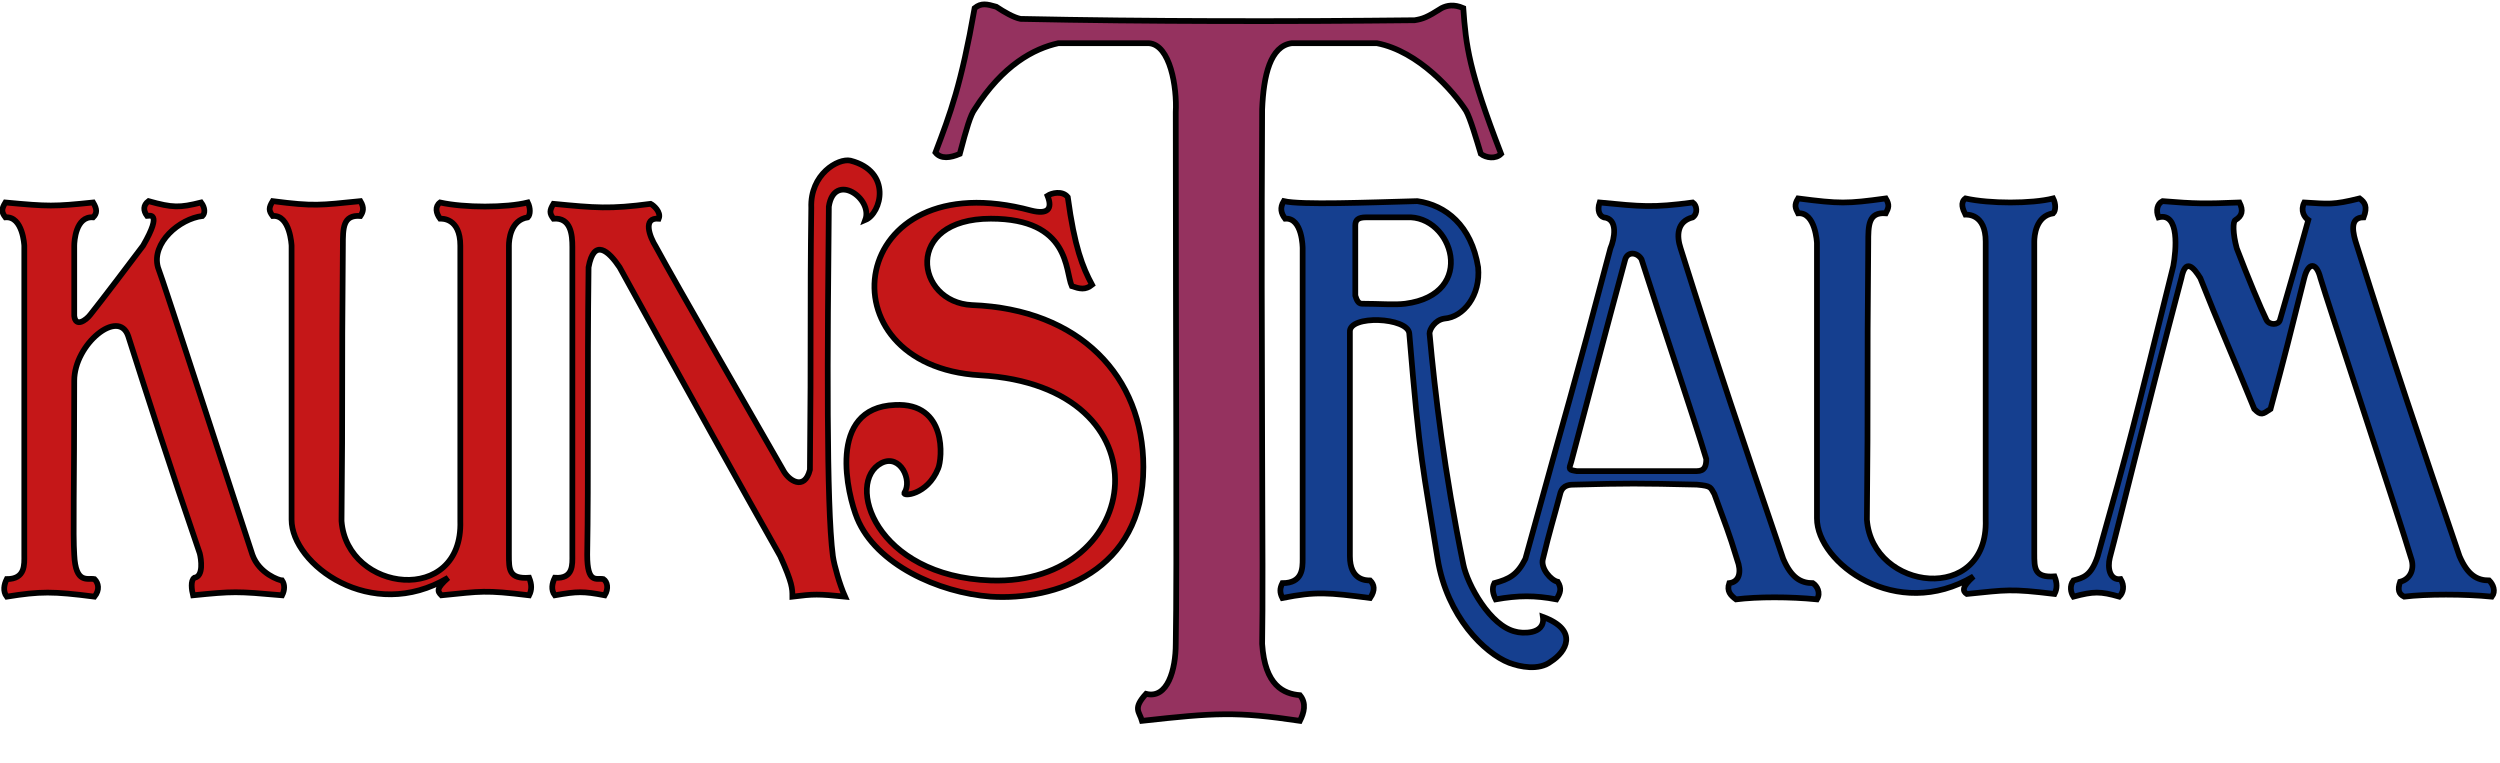
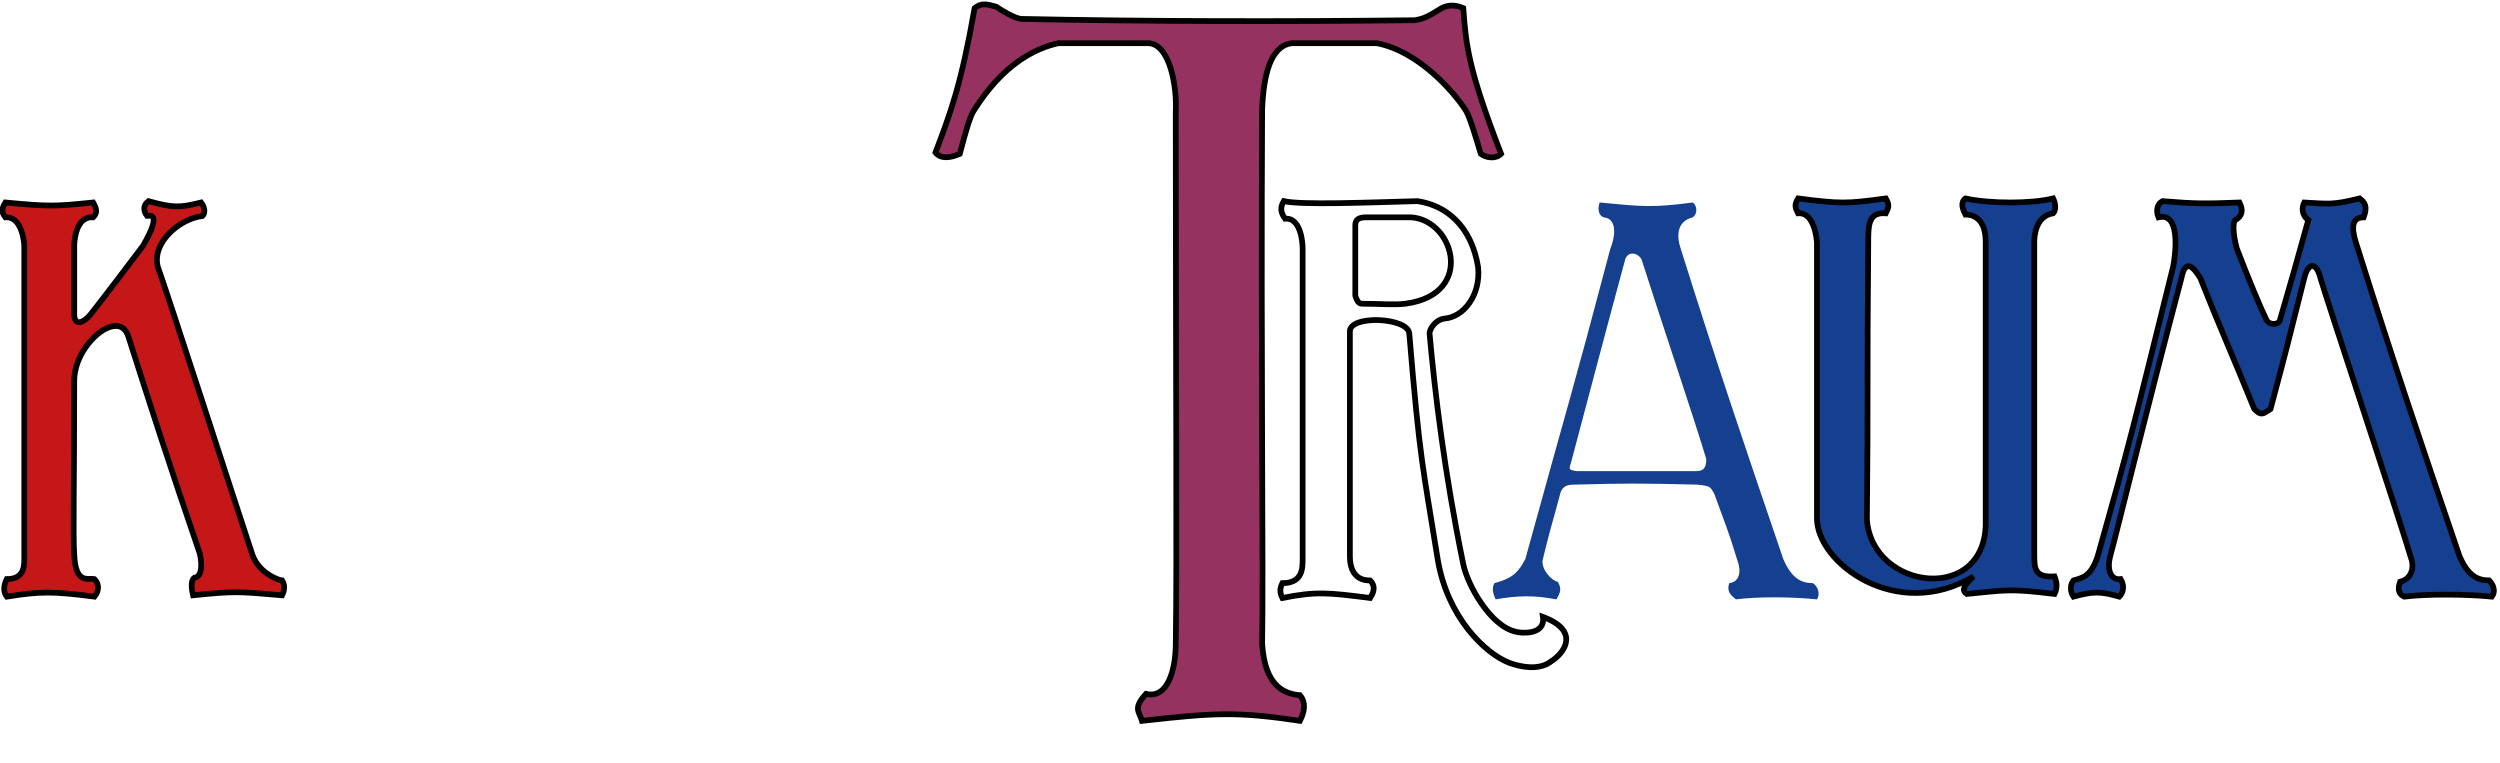
<svg xmlns="http://www.w3.org/2000/svg" version="1.1" id="Ebene_1" x="0px" y="0px" viewBox="0 0 185.2 56.5" style="enable-background:new 0 0 185.2 56.5;" xml:space="preserve">
  <style type="text/css">
	.st0{fill:#C51718;stroke:#000000;stroke-width:0.425;}
	.st1{fill:#153F8F;stroke:#000000;stroke-width:0.425;}
	.st2{fill:#95325F;stroke:#000000;stroke-width:0.425;}
	.st3{fill:#153F8F;}
	.st4{fill:none;stroke:#000000;stroke-width:0.425;}
</style>
  <g>
    <path class="st0" d="M0.4,15c-0.3,0.5-0.3,0.7,0,1.1c1.3-0.1,1.4,2.1,1.4,2.1s0,18.8,0,22.9c0,0.7,0.1,1.8-1.3,1.8   c-0.2,0.4-0.3,0.9,0,1.3c2.5-0.4,3.4-0.4,6.5,0c0.4-0.5,0.3-1,0-1.3c-0.5-0.1-1.4,0.4-1.5-1.8c-0.1-1.5,0-5,0-12.9   c0-2.7,3.3-5.4,4-3.3c1.5,4.7,3,9.4,5.3,16.1c0.1,0.4,0.3,1.7-0.4,1.8c-0.3,0.2-0.2,0.9-0.1,1.3c3-0.3,3.2-0.3,6.6,0   c0.2-0.4,0.2-0.8,0-1.1c-0.2,0-1.7-0.5-2.2-1.9c-0.8-2.4-6.7-20.6-7-21.3C11.2,18,13.3,16.2,15,16c0.2-0.2,0.2-0.6-0.1-1   c-1.6,0.4-2.1,0.4-3.9-0.1c-0.4,0.3-0.4,0.7-0.1,1.1c0.1,0,1.2-0.4-0.3,2.2c-0.9,1.2-3.1,4.1-3.9,5.1c-0.3,0.4-1.1,1-1.2,0.1   c0-1.4,0-3.1,0-5.2c0-0.3,0.1-2.2,1.4-2.1c0.3-0.3,0.3-0.6,0-1.1C4,15.3,3.6,15.3,0.4,15z" />
-     <path class="st0" d="M20.2,14.9c-0.3,0.5-0.3,0.7,0,1.1c1.3-0.1,1.4,2.2,1.4,2.2s0,16.2,0,20.3c0,3.3,5.9,7.7,11.6,4.3   c-0.9,0.8-0.8,1-0.5,1.3c3-0.3,3.2-0.4,6.5,0c0.2-0.4,0.2-0.8,0-1.3c-1.5,0.1-1.5-0.6-1.5-1.7c0-10.2,0-14.3,0-22.9   c0-0.4,0.1-1.9,1.4-2.1c0.2-0.2,0.2-0.7,0-1.1c-1.6,0.4-4.7,0.4-6.5,0c-0.4,0.3-0.3,0.8,0,1.2c0.1,0,1.5-0.1,1.5,2   c0,10.4,0,12.3,0,20.4c0.2,6.3-8.4,5.3-8.8,0c0.1-9.8,0-9.4,0.1-20.4c0-1.3,0-2.3,1.3-2.2c0.2-0.3,0.3-0.6,0-1.1   C23.7,15.2,23.3,15.3,20.2,14.9z" />
    <path class="st1" d="M133.2,14.7c-0.3,0.5-0.2,0.7,0,1.1c1.3-0.1,1.4,2.2,1.4,2.2s0,16.3,0,20.4c0,3.3,5.9,7.7,11.6,4.3   c-0.9,0.8-0.8,1.1-0.5,1.3c3-0.3,3.2-0.4,6.5,0c0.2-0.4,0.2-0.8,0-1.3c-1.5,0.1-1.5-0.6-1.5-1.7c0-10.2,0-14.4,0-23.1   c0-0.4,0.1-1.9,1.4-2.1c0.2-0.2,0.2-0.7,0-1.1c-1.6,0.4-4.7,0.4-6.5,0c-0.4,0.3-0.2,0.8,0,1.2c0.1,0,1.5-0.1,1.5,2   c0,10.5,0,12.4,0,20.6c0.2,6.3-8.4,5.3-8.8,0c0.1-9.9,0-9.5,0.1-20.5c0-1.3,0-2.3,1.3-2.2c0.2-0.4,0.3-0.6,0-1.1   C136.8,15.1,136.3,15.1,133.2,14.7z" />
-     <path class="st0" d="M41,15.1c-0.3,0.5-0.3,0.7,0,1.1c1.3-0.1,1.4,1.2,1.4,2.1c0,0.9,0,18.7,0,22.8c0,0.7,0.1,1.8-1.3,1.7   c-0.2,0.4-0.3,0.9,0,1.3c1.7-0.3,2.1-0.3,3.7,0c0.3-0.5,0.2-1-0.1-1.2c-0.5-0.1-1.2,0.4-1.2-1.8c0.1-5.7,0-13.2,0.1-21.3   c0.4-2.2,1.5-1.2,2.3,0c5,9.1,9.3,16.8,11.9,21.4c0.9,2,0.9,2.4,0.9,3c1.6-0.2,1.9-0.2,3.9,0c-0.4-0.9-0.8-2.3-0.9-3   c-0.5-3.8-0.4-15.5-0.3-25.9c0.4-2.6,3.3-0.6,2.7,1c1.2-0.5,2-3.6-1.1-4.4c-0.9-0.2-3,1-2.9,3.5c-0.1,7.7,0,9.5-0.1,19.4   c-0.4,1.6-1.6,0.8-2,0C56,31.3,50,20.9,48.6,18.3c-0.5-0.8-1-2.2,0.2-2.1c0.2-0.5-0.4-1-0.6-1.1C45.2,15.5,44.1,15.4,41,15.1z" />
-     <path class="st0" d="M79.1,14.6c-0.4-0.5-1.2-0.3-1.5-0.1c0.4,1,0,1.4-1.2,1.1c-13.7-3.7-15.7,11.5-3.8,12.2   c14.2,0.8,12.2,15.6,0.8,15.2c-8.6-0.3-10.8-7.3-8.1-8.7c1.4-0.7,2.3,1.3,1.7,2.2c-0.2,0.3,1.7,0.2,2.5-1.8   c0.3-0.7,0.7-4.9-3.2-4.7c-5.1,0.2-3.5,6.7-2.8,8.4c1.4,3.4,6,5.5,9.9,5.8c4.7,0.3,11.3-1.8,11.3-9.6c0-6.7-4.7-11.7-12.7-12   c-4.2-0.2-5.1-6.4,1.4-6.4c5.9,0,5.5,3.9,6,5c0.6,0.2,1,0.3,1.5-0.1C80.2,19.8,79.6,18.3,79.1,14.6z" />
    <path class="st2" d="M72.2,8.1c2.1-3.3,4.4-4.5,6.2-4.9c1.2,0,4.5,0,6.7,0c1.6,0.1,2.1,3.3,2,5.1c0,18.2,0.1,33.8,0,39.4   c0,1.9-0.6,4.1-2.2,3.7c-1,1.1-0.5,1.3-0.3,2c5.4-0.6,7-0.7,11.7,0c0.3-0.6,0.5-1.3,0-1.9c-1.2-0.1-2.6-0.7-2.8-3.8   c0.1-5.3-0.1-21.3,0-39.6c0.1-2.5,0.6-4.7,2.2-4.9c2.8,0,4.3,0,6.3,0c3.1,0.6,5.7,3.6,6.6,5c0.3,0.5,0.8,2.2,1.1,3.2   c0.4,0.3,1.1,0.4,1.5,0c-2.4-6.2-2.6-8-2.8-10.8c-0.7-0.3-1.2-0.2-1.6,0c-1.1,0.7-1.4,0.8-2,0.9c-9.1,0.1-19.9,0.1-29.2-0.1   c-0.5-0.1-1.2-0.5-1.8-0.9c-0.7-0.2-1.1-0.3-1.6,0.1c-1,5.7-1.8,7.8-2.9,10.7c0.4,0.5,1.1,0.4,1.8,0.1C71.6,9.5,71.9,8.5,72.2,8.1z   " />
    <g>
      <g>
        <g>
-           <path class="st3" d="M114.3,45.7c0.2,1.4-1.7,1.2-2,1.1c-1.9-0.4-3.6-3.5-3.9-5c-1.4-6.8-2.1-12.7-2.5-17.1c0-0.3,0.4-1,1.1-1.1      c1.4-0.1,2.7-1.7,2.5-3.8c-0.5-3.1-2.4-4.6-4.5-4.9c-3.7,0.1-8.6,0.3-9.9,0c-0.3,0.5-0.2,0.9,0.1,1.3c1.3-0.1,1.3,2.2,1.3,2.2      s0,18.9,0,23c0,0.7,0,1.8-1.5,1.8c-0.2,0.4-0.2,0.7,0,1.1c2.5-0.5,3.4-0.4,6.5,0c0.4-0.6,0.3-1,0-1.3c-0.3,0-1.5,0-1.5-1.8      c0-1.5,0-8.7,0-16.6c-0.1-1.3,4.3-1.1,4.4,0.1c0.8,9.6,1,9.8,2.1,16.7c0.7,4.3,3.5,7,5.3,7.7c0.8,0.3,2.2,0.6,3.1-0.1      C116,48.3,117,46.7,114.3,45.7z M104.1,22.5c-0.8,0.1-1.9,0-3.2,0c-0.3,0-0.4-0.3-0.5-0.6c0-1.1,0-3.8,0-5.2      c0-0.4,0.2-0.6,0.8-0.6c1,0,2.3,0,3,0C107.6,15.9,109.5,21.8,104.1,22.5z" />
-         </g>
+           </g>
        <g>
          <path class="st4" d="M114.3,45.7c0.2,1.4-1.7,1.2-2,1.1c-1.9-0.4-3.6-3.5-3.9-5c-1.4-6.8-2.1-12.7-2.5-17.1c0-0.3,0.4-1,1.1-1.1      c1.4-0.1,2.7-1.7,2.5-3.8c-0.5-3.1-2.4-4.6-4.5-4.9c-3.7,0.1-8.6,0.3-9.9,0c-0.3,0.5-0.2,0.9,0.1,1.3c1.3-0.1,1.3,2.2,1.3,2.2      s0,18.9,0,23c0,0.7,0,1.8-1.5,1.8c-0.2,0.4-0.2,0.7,0,1.1c2.5-0.5,3.4-0.4,6.5,0c0.4-0.6,0.3-1,0-1.3c-0.3,0-1.5,0-1.5-1.8      c0-1.5,0-8.7,0-16.6c-0.1-1.3,4.3-1.1,4.4,0.1c0.8,9.6,1,9.8,2.1,16.7c0.7,4.3,3.5,7,5.3,7.7c0.8,0.3,2.2,0.6,3.1-0.1      C116,48.3,117,46.7,114.3,45.7z M104.1,22.5c-0.8,0.1-1.9,0-3.2,0c-0.3,0-0.4-0.3-0.5-0.6c0-1.1,0-3.8,0-5.2      c0-0.4,0.2-0.6,0.8-0.6c1,0,2.3,0,3,0C107.6,15.9,109.5,21.8,104.1,22.5z" />
        </g>
      </g>
    </g>
    <g>
      <g>
        <g>
          <path class="st3" d="M134.3,43.2c-0.9,0-1.6-0.4-2.2-1.8c-3.1-9.1-4.8-14.1-7.6-23c-0.3-0.9-0.3-2,0.9-2.3      c0.4-0.3,0.3-0.9,0-1.1c-3,0.4-3.8,0.3-6.9,0c-0.2,0.6,0,1,0.3,1.1c1.1,0.1,0.8,1.6,0.5,2.3c-2.9,11-3,11-6.3,23      c-0.6,1.2-1.2,1.5-2.3,1.8c-0.2,0.4-0.1,0.8,0.1,1.2c1.7-0.3,2.9-0.3,4.5,0c0.3-0.5,0.4-0.8,0.1-1.3c-0.5-0.1-1.3-1-1.1-1.7      c0.5-2.1,0.8-3,1.3-4.9c0.2-0.6,0.7-0.6,1.1-0.6c3.8-0.1,4.7-0.1,9,0c1.1,0.1,1,0.2,1.3,0.7c0.9,2.5,1,2.6,1.7,4.9      c0.3,0.8,0.2,1.6-0.6,1.7c-0.2,0.6,0.1,0.9,0.5,1.2c1.6-0.2,4-0.2,6,0C134.9,43.9,134.6,43.4,134.3,43.2z M125.7,34.9      c-3.4,0-5.2,0-8.9,0c-0.6-0.1-0.6-0.1-0.4-0.7c0.4-1.5,2.8-10.6,4-15c0.2-0.6,0.9-0.5,1.2,0c1.4,4.4,3.9,11.8,4.8,14.8      C126.4,34.5,126.3,34.9,125.7,34.9z" />
        </g>
        <g>
-           <path class="st4" d="M134.3,43.2c-0.9,0-1.6-0.4-2.2-1.8c-3.1-9.1-4.8-14.1-7.6-23c-0.3-0.9-0.3-2,0.9-2.3      c0.4-0.3,0.3-0.9,0-1.1c-3,0.4-3.8,0.3-6.9,0c-0.2,0.6,0,1,0.3,1.1c1.1,0.1,0.8,1.6,0.5,2.3c-2.9,11-3,11-6.3,23      c-0.6,1.2-1.2,1.5-2.3,1.8c-0.2,0.4-0.1,0.8,0.1,1.2c1.7-0.3,2.9-0.3,4.5,0c0.3-0.5,0.4-0.8,0.1-1.3c-0.5-0.1-1.3-1-1.1-1.7      c0.5-2.1,0.8-3,1.3-4.9c0.2-0.6,0.7-0.6,1.1-0.6c3.8-0.1,4.7-0.1,9,0c1.1,0.1,1,0.2,1.3,0.7c0.9,2.5,1,2.6,1.7,4.9      c0.3,0.8,0.2,1.6-0.6,1.7c-0.2,0.6,0.1,0.9,0.5,1.2c1.6-0.2,4-0.2,6,0C134.9,43.9,134.6,43.4,134.3,43.2z M125.7,34.9      c-3.4,0-5.2,0-8.9,0c-0.6-0.1-0.6-0.1-0.4-0.7c0.4-1.5,2.8-10.6,4-15c0.2-0.6,0.9-0.5,1.2,0c1.4,4.4,3.9,11.8,4.8,14.8      C126.4,34.5,126.3,34.9,125.7,34.9z" />
-         </g>
+           </g>
      </g>
    </g>
    <g>
      <path class="st1" d="M170.7,15c-0.3,0.6,0,1.1,0.3,1.3c-0.6,2.2-1.6,5.7-2.1,7.4c-0.1,0.4-0.8,0.4-1,0c-0.4-0.8-1.4-3.2-2.2-5.3    c-0.3-1.1-0.3-2-0.1-2.1c0.5-0.3,0.6-0.7,0.3-1.3c-2.5,0.1-3.3,0.1-5.7-0.1c-0.4,0.2-0.5,0.7-0.3,1.2c1.6-0.4,1.3,2.5,1.1,3.6    c-3,12.1-3.2,13-5.6,21.5c-0.5,1.5-1.1,1.6-1.8,1.8c-0.3,0.4-0.2,0.9,0,1.2c1.5-0.4,2-0.4,3.4,0c0.3-0.3,0.4-0.8,0.1-1.3    c-0.8,0.1-1-0.8-0.8-1.6c0.7-2.6,2.5-10.1,5.3-20.7c0.3-1.5,0.9-0.8,1.4,0c1.3,3.3,2.5,6,4,9.7c0.5,0.5,0.6,0.4,1.2,0    c1.1-4.1,1.4-5.3,2.5-9.7c0.3-1.2,0.9-1.2,1.2,0c0.4,1.4,6,18.3,6.7,20.7c0.3,0.8,0,1.6-0.8,1.8c-0.2,0.6-0.1,0.9,0.3,1.1    c1.6-0.2,4.5-0.2,6.5,0c0.3-0.4,0.1-0.9-0.2-1.2c-0.9,0-1.6-0.4-2.2-1.8c-3.1-9.1-4.8-14.1-7.6-23c-0.3-0.9-0.6-2.1,0.5-2.1    c0.3-0.8,0.1-1.1-0.3-1.4C172.8,15.2,172.5,15.1,170.7,15z" />
    </g>
  </g>
</svg>